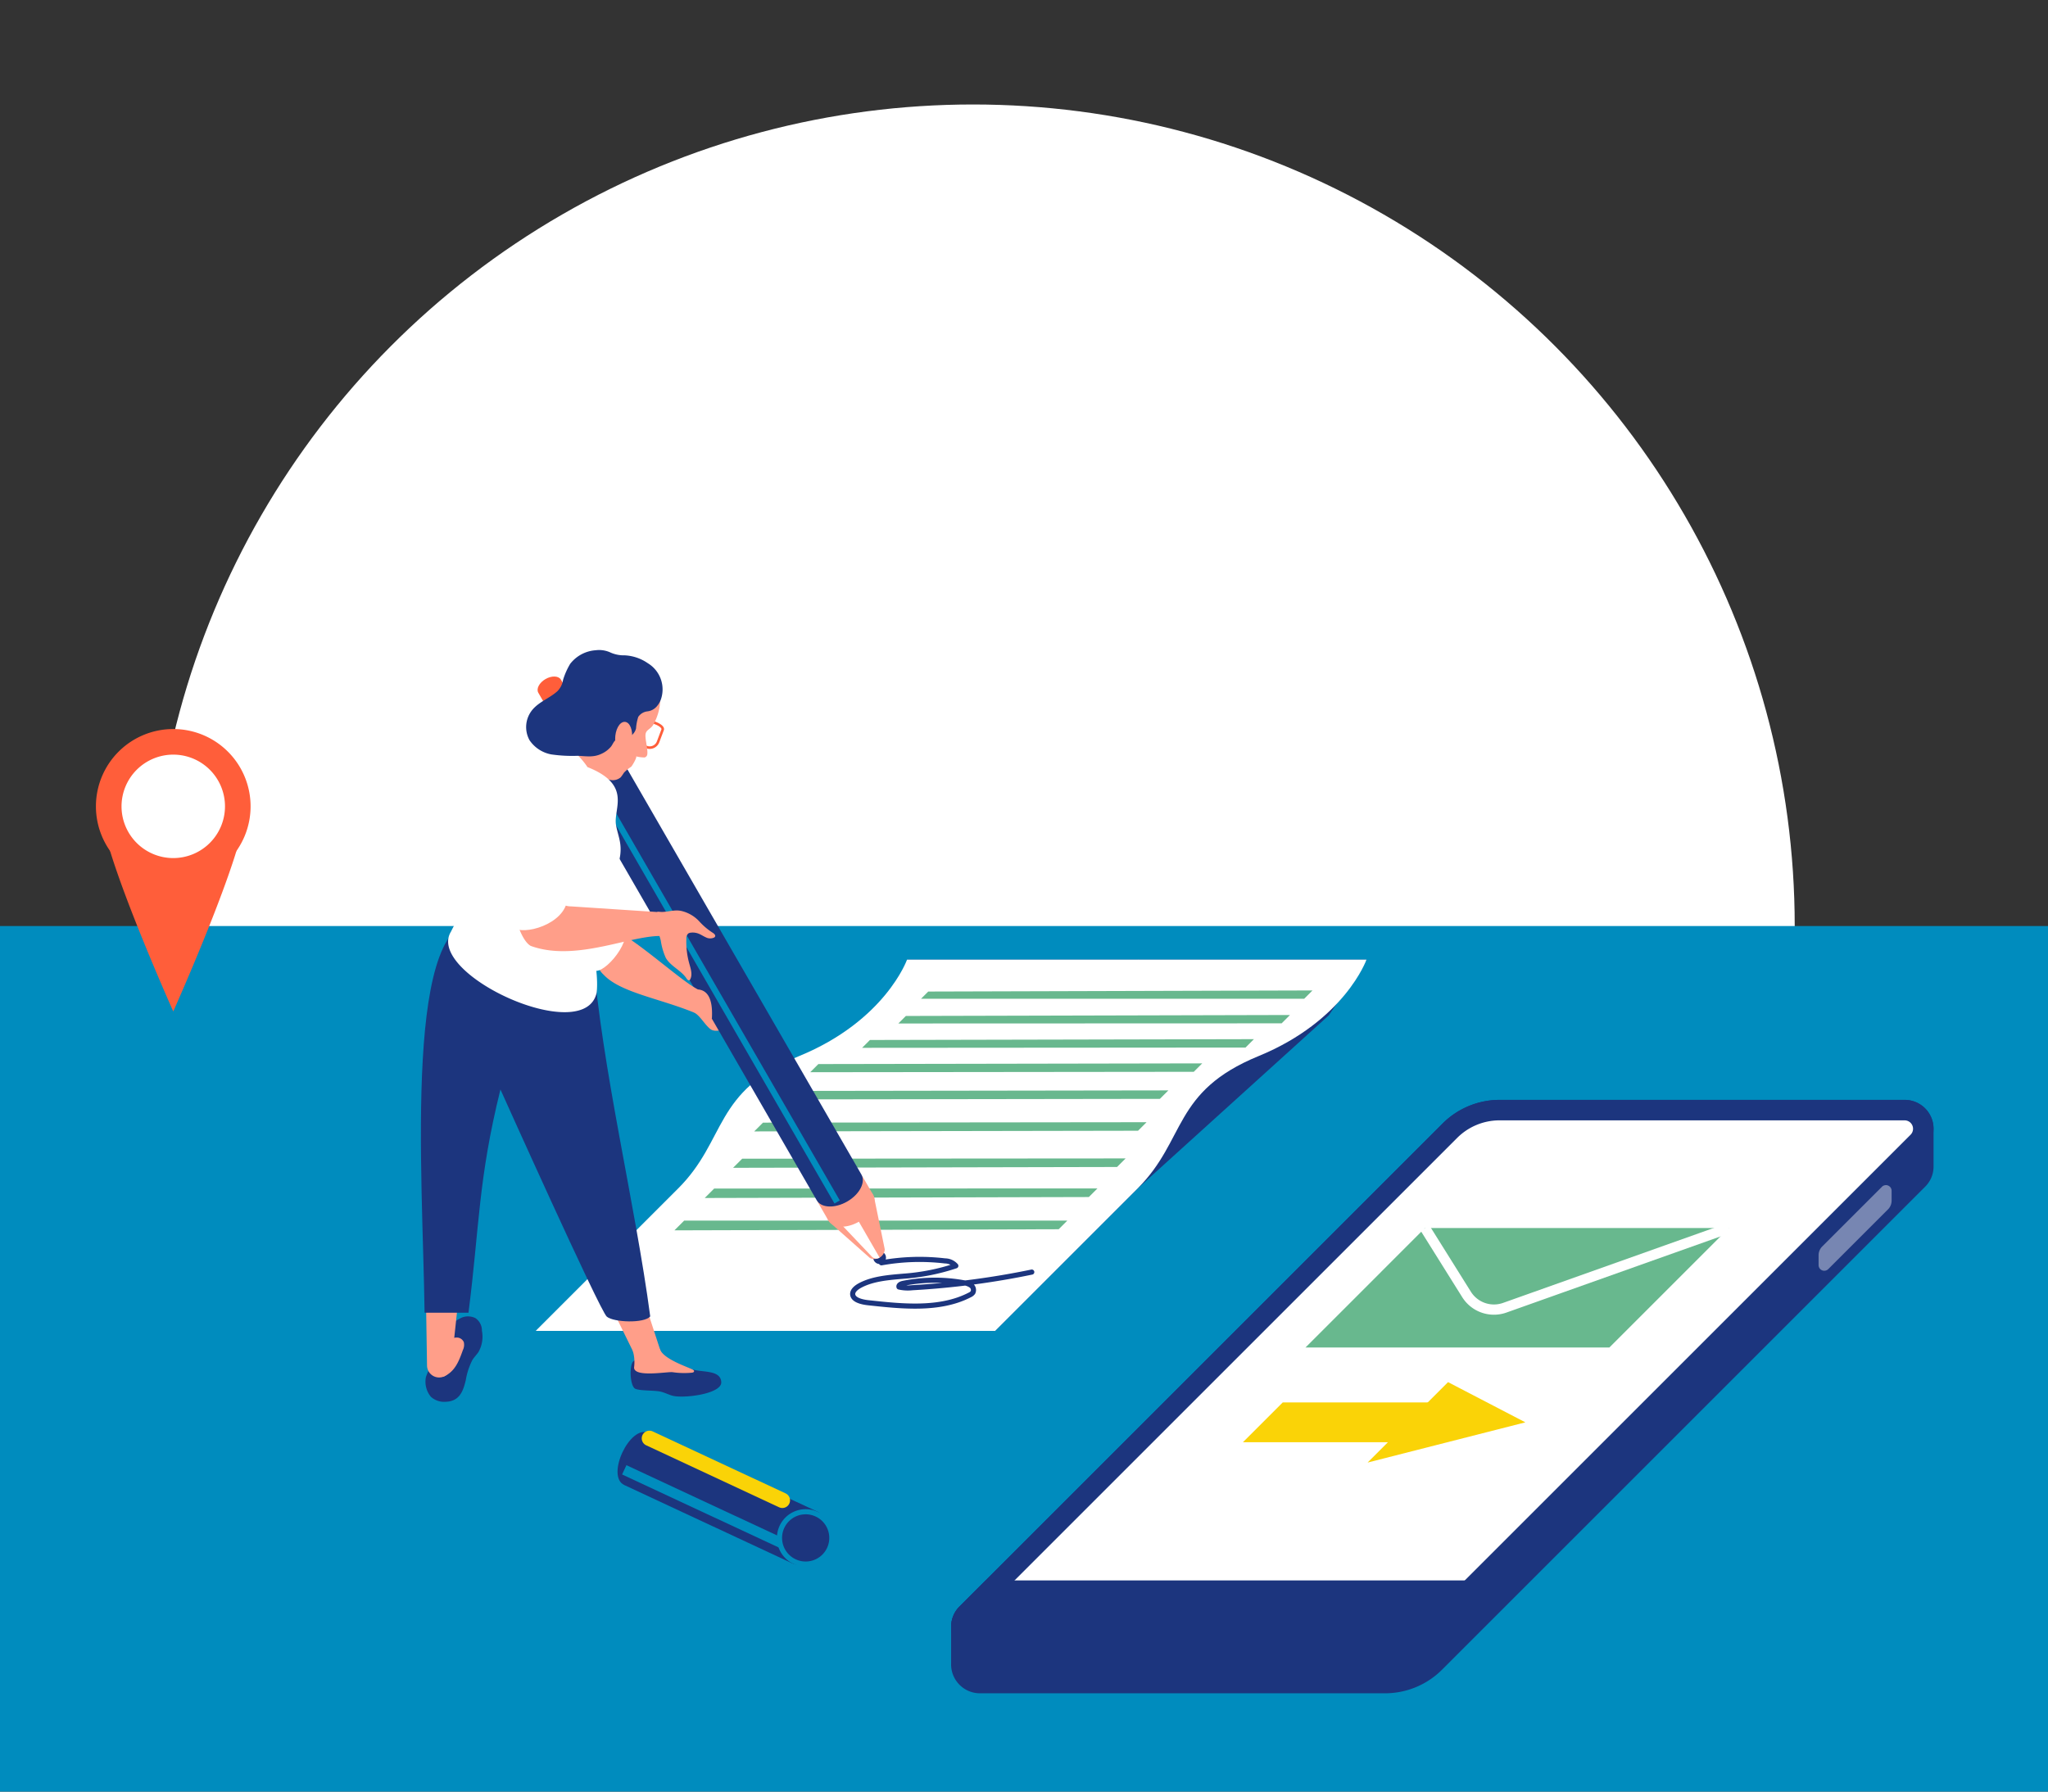
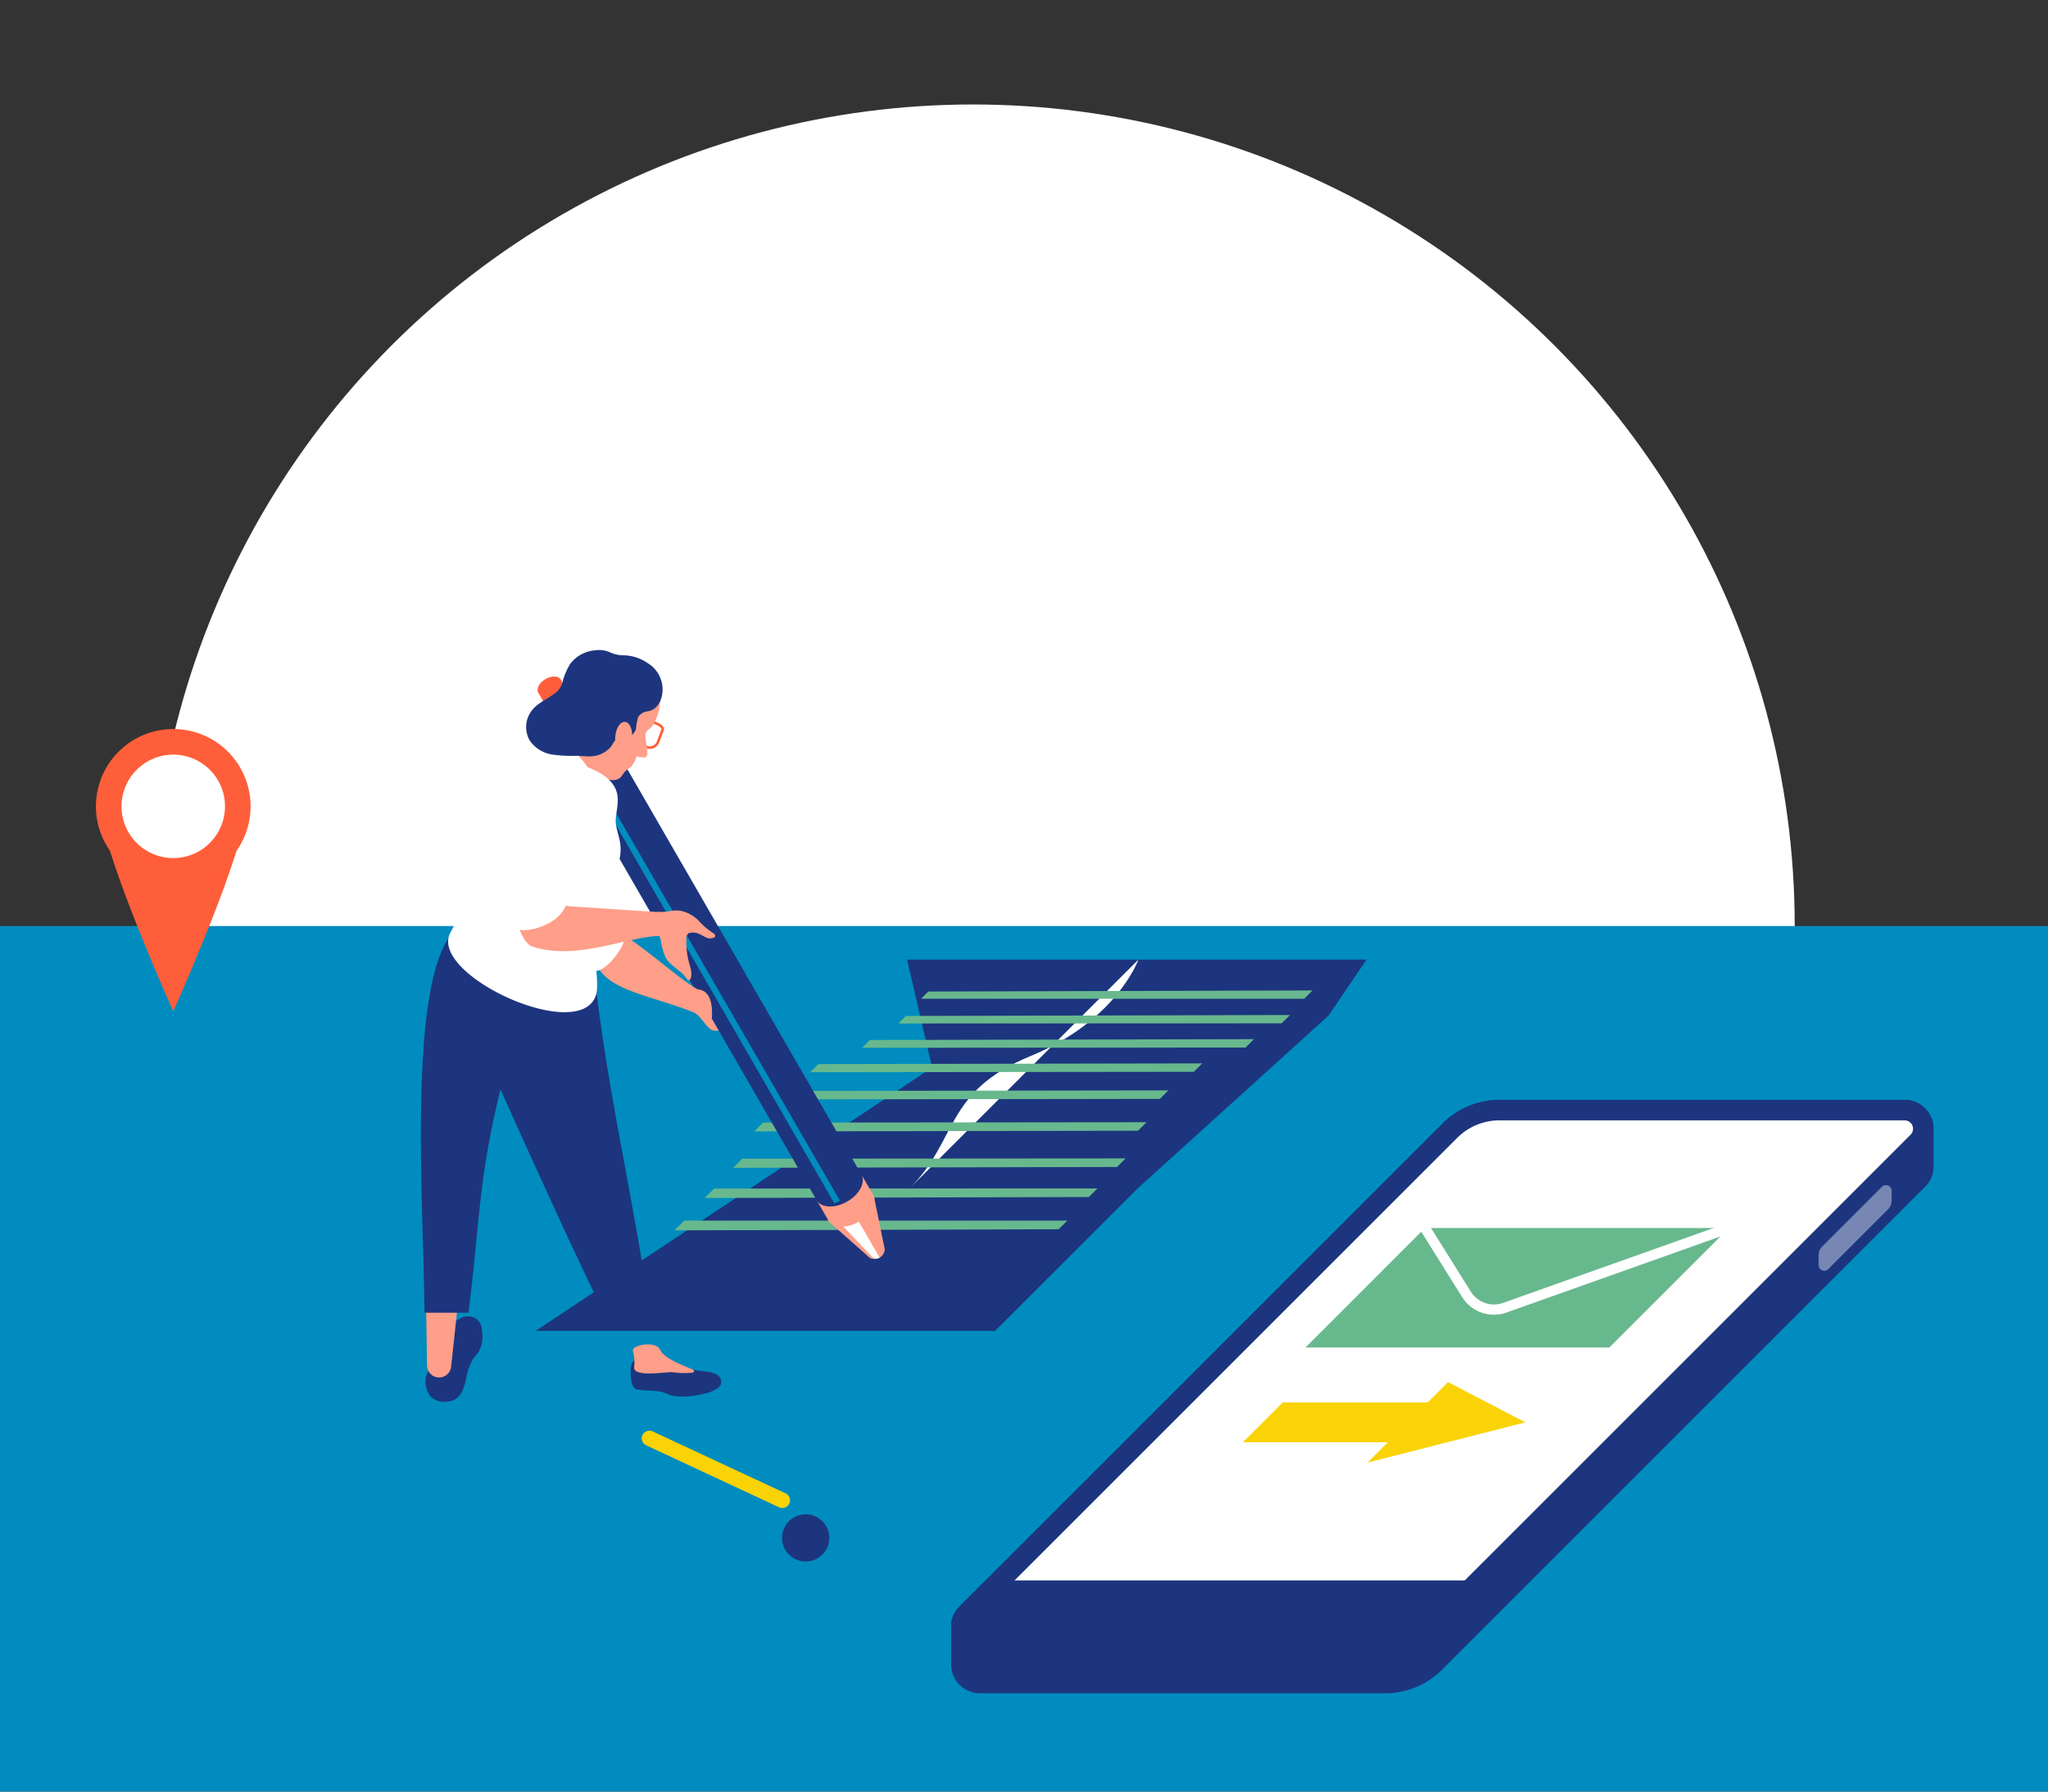
<svg xmlns="http://www.w3.org/2000/svg" id="ILLU" viewBox="0 0 400 350">
  <rect x="0" y="0" width="400" height="350" fill="#333333" stroke="none" />
  <defs>
    <style>.cls-1,.cls-9{fill:#fff;}.cls-2{fill:#008cbe;}.cls-3{fill:#ff5e3a;}.cls-4{fill:#1c357e;}.cls-5{fill:#68b88e;}.cls-10,.cls-11,.cls-13,.cls-6,.cls-8{fill:none;}.cls-6{stroke:#1c357e;}.cls-11,.cls-6{stroke-linecap:round;}.cls-13,.cls-6{stroke-linejoin:round;}.cls-7{fill:#ff9e89;}.cls-10,.cls-8{stroke:#008cbe;}.cls-10,.cls-11,.cls-8,.cls-9{stroke-miterlimit:10;}.cls-8{stroke-width:1.2px;}.cls-9{stroke:#ff5e3a;stroke-width:0.5px;}.cls-10,.cls-13{stroke-width:2px;}.cls-11{stroke:#fad307;stroke-width:3px;}.cls-12{fill:#7786b2;}.cls-13{stroke:#fff;}.cls-14{fill:#fad307;}</style>
  </defs>
  <title>20200908_GCoM_Central-Journey-Thumbnail</title>
  <circle class="cls-1" cx="190.031" cy="180.911" r="160.5" />
  <rect class="cls-2" y="180.911" width="400" height="169.089" />
  <path class="cls-3" d="M47.804,158.665c0,7.712-13.964,38.926-13.964,38.926s-13.964-31.214-13.964-38.926a13.964,13.964,0,0,1,27.928,0Z" />
  <circle class="cls-1" cx="33.84" cy="157.525" r="12.604" />
  <path class="cls-3" d="M33.84,147.422a10.104,10.104,0,1,1-10.104,10.104A10.115,10.115,0,0,1,33.84,147.422m0-5a15.104,15.104,0,1,0,15.103,15.104A15.104,15.104,0,0,0,33.84,142.422Z" />
  <polygon class="cls-4" points="177.158 187.469 182.062 208.556 104.627 259.999 194.364 259.999 222.199 232.165 259.525 198.361 266.894 187.469 177.158 187.469" />
-   <path class="cls-1" d="M177.158,187.469s-4.235,11.933-21.085,18.846-14.069,16.309-23.611,25.85l-27.834,27.834h89.737l27.834-27.834c9.541-9.541,6.761-18.938,23.611-25.85s21.085-18.846,21.085-18.846Z" />
  <path class="cls-1" d="M149.814,259.999l27.834-27.834c9.541-9.541,6.761-18.938,23.611-25.85s21.085-18.846,21.085-18.846" />
  <polygon class="cls-5" points="206.771 240.142 208.462 238.451 133.626 238.451 131.72 240.357 206.771 240.142" />
  <polygon class="cls-5" points="139.486 232.194 137.643 234.037 212.667 233.849 214.349 232.167 139.486 232.194" />
  <polygon class="cls-5" points="144.959 226.36 143.178 228.14 218.175 227.979 219.849 226.306 144.959 226.36" />
  <polygon class="cls-5" points="149.021 219.313 147.303 221.031 222.274 220.896 223.938 219.232 149.021 219.313" />
  <polygon class="cls-5" points="153.253 213.124 151.597 214.779 226.541 214.672 228.196 213.016 153.253 213.124" />
  <polygon class="cls-5" points="159.837 207.872 158.245 209.465 233.161 209.384 234.808 207.738 159.837 207.872" />
  <polygon class="cls-5" points="169.909 203.169 168.378 204.7 243.268 204.646 244.906 203.008 169.909 203.169" />
  <polygon class="cls-5" points="176.926 198.476 175.458 199.944 250.321 199.917 251.95 198.288 176.926 198.476" />
  <polygon class="cls-5" points="181.297 193.705 179.892 195.111 254.728 195.111 256.348 193.49 181.297 193.705" />
  <path class="cls-6" d="M172.157,246.698a42.199,42.199,0,0,1,12.411-.371,2.852,2.852,0,0,1,2.117.959,41.35,41.35,0,0,1-10.11,2.02c-2.936.251-6.076.473-8.586,1.814-.797.426-1.566,1.084-1.437,1.834.173,1.011,1.746,1.406,3.034,1.545,6.382.686,13.916,1.546,19.835-1.53a1.505,1.505,0,0,0,.591-.457,1.096,1.096,0,0,0-.321-1.377,3.016,3.016,0,0,0-1.438-.529,31.543,31.543,0,0,0-11.934.127c-.371.079-.843.327-.73.689a7.721,7.721,0,0,0,2.605.14,158.609,158.609,0,0,0,23.322-3.052" />
  <path class="cls-7" d="M140.335,193.598c1.521.251,2.898.89,3.325,2.442.385,1.398,1.638,3.623-.165,4.456a9.57,9.57,0,0,1-3.318.855,2.34,2.34,0,0,1-1.116-.124,2.509,2.509,0,0,1-.727-.559c-.672-.672-1.196-1.466-1.841-2.137-.634-.659-1.441-1.115-2.129-1.711-2.112-1.83.861-3.302,2.649-3.353A17.728,17.728,0,0,1,140.335,193.598Z" />
  <circle class="cls-4" cx="171.799" cy="245.685" r="1.247" />
  <path class="cls-7" d="M169.907,245.758a2.031,2.031,0,0,0,2.902-1.675l-2.058-10.064a2.087,2.087,0,0,0-.236-.633c-.881-1.527-3.549-1.637-5.958-.246s-3.648,3.756-2.766,5.283a2.085,2.085,0,0,0,.43.521Z" />
  <path class="cls-1" d="M164.556,233.14a3.43,3.43,0,0,0-1.545,4.578,2.819,2.819,0,0,0,.403.537l6.899,7.269a1.196,1.196,0,0,0,1.486.162L164.557,233.14Z" />
  <path class="cls-7" d="M170.515,233.386c.881,1.527-.357,3.892-2.767,5.283s-5.077,1.281-5.958-.246l-1.93-3.343c-.881-1.527.357-3.892,2.766-5.283s5.077-1.281,5.958.246Z" />
  <path class="cls-4" d="M168.238,229.442c.881,1.527-.357,3.892-2.767,5.283s-5.077,1.281-5.958-.246l-51.197-88.675c-.881-1.527.357-3.892,2.766-5.283s5.077-1.281,5.958.246Z" />
  <line class="cls-8" x1="163.502" y1="234.812" x2="112.305" y2="146.137" />
  <path class="cls-3" d="M113.965,140.41c.447.773-.181,1.972-1.401,2.676s-2.572.649-3.019-.124l-4.404-7.628c-.447-.773.181-1.972,1.401-2.676s2.572-.649,3.019.124Z" />
  <path class="cls-7" d="M136.314,193.296c-3.798-1.96-12.858-10.593-17.545-12.169-.266,1.559-1.048,2.381-1.939,5.417a4.358,4.358,0,0,0-.249,1.46,4.114,4.114,0,0,0,1.328,2.421c3.448,3.693,11.9,4.752,18.989,7.964.001-.012,2.14.641,2.141.629C139.267,195.259,138.277,193.448,136.314,193.296Z" />
  <path class="cls-4" d="M90.25,257.376a3.288,3.288,0,0,1,2.586.116,2.914,2.914,0,0,1,1.29,2.494,6.052,6.052,0,0,1-.69,4.168c-.363.513-.808.967-1.151,1.494a13.24,13.24,0,0,0-1.315,3.997c-.523,2.157-1.228,4.132-3.951,4.205a3.87,3.87,0,0,1-2.857-.972,4.623,4.623,0,0,1-.977-3.848,11.407,11.407,0,0,1,1.429-2.838,17.948,17.948,0,0,0,.828-3.405,8.978,8.978,0,0,1,4.808-5.412Z" />
  <path class="cls-7" d="M90.012,248.962c0,.47-1.352,12.968-1.902,18.034a2.357,2.357,0,0,1-2.346,2.103h0a2.36,2.36,0,0,1-2.36-2.323L83.11,248.18Z" />
  <path class="cls-4" d="M135.265,267.541a64.489,64.489,0,0,1-5.93-2.603,47.376,47.376,0,0,0-5.085.77,1.337,1.337,0,0,0-.484.167c-.919.649-.76,5.046.372,5.459,1.165.425,3.766.232,5.018.564.757.201,1.387.536,2.131.752,2.101.608,9.741-.307,9.584-2.665S137.339,268.126,135.265,267.541Z" />
  <path class="cls-7" d="M131.38,268.068a15.577,15.577,0,0,0,3.728.1c.194-.018.439-.09.452-.284.01-.16-.152-.27-.294-.343-1.075-.55-5.471-1.96-6.325-3.838s-5.664-.951-5.327.251a7.883,7.883,0,0,1,.229,3.19C123.814,269.16,130.4,267.924,131.38,268.068Z" />
-   <polygon class="cls-7" points="123.921 248.31 129.227 264.581 123.921 264.581 116.714 249.882 123.921 248.31" />
  <path class="cls-1" d="M115.165,169.533c-1.078-1.271-.036-4.95-1.512-5.724-2.154-1.128-6.591-1.773-8.788-.733-3.212,1.519,9.553,24.042,10.99,26.27,1.187,1.84,7.59-4.786,6.17-8.359C120.975,178.347,116.288,179.479,115.165,169.533Z" />
  <path class="cls-4" d="M115.796,186.429c-.099-1.26-16.747-5.681-21.591-6.482-15.628-2.582-11.639,49.232-11.28,76.498h8.577c2.159-16.895,1.883-26.029,6.242-43.606,0,0,19.413,43.239,20.771,44.377s7.345,1.35,8.482-.054C124.037,234.933,117.546,208.815,115.796,186.429Z" />
  <path class="cls-9" d="M126.278,145.943h0a1.748,1.748,0,0,0,2.253-1.018l.889-2.356c.341-.903-2.931-2.139-3.272-1.235L125.26,143.69A1.748,1.748,0,0,0,126.278,145.943Z" />
  <path class="cls-7" d="M117.021,131.186a7.79,7.79,0,0,1,8.925-.447c3.703,2.524,3.609,7.353,1.675,10.789-.547.973-1.465.996-1.546,1.994-.08.988.48,2.828.353,3.822a.702.702,0,0,1-.55.633,7.276,7.276,0,0,1-1.649-.214c.278.097-.755,1.87-.974,2.044a7.679,7.679,0,0,0-1.379,1.131,10.667,10.667,0,0,1-.634.906,2.397,2.397,0,0,1-2.046.52c-.724-.093-1.638-.812-2.368-.818-.212-.002-.965-.259-2.307,1.295-.658-.35-7.885-.172-8.099-4.497-.047-.948,6.291-7.489,6.317-8.261A12.352,12.352,0,0,1,117.021,131.186Z" />
  <path class="cls-1" d="M114.74,149.853c-2.435-3.716-8.347-8.085-9.894-4.209-2.256,2.491-7.631,1.385-9.148,5.022-5.266,10.643-1.722,14.953-3.1,22.275-.875,4.645-2.056,4.019-4.514,9.052-5.09,8.279,26.182,22.646,28.448,11.915.392-3.287-.626-8.219-.995-9.565a12.299,12.299,0,0,1,.513-8.28c1.205-2.464,3.439-4.335,4.505-6.863A8.448,8.448,0,0,0,121.162,165c-.152-1.356-.657-2.595-.86-3.934C119.819,157.885,123.47,153.313,114.74,149.853Z" />
  <path class="cls-4" d="M128.342,137.923a2.846,2.846,0,0,1-1.859,1.043,2.522,2.522,0,0,0-1.822,1.079,9.537,9.537,0,0,0-.436,2.274,2.431,2.431,0,0,1-1.681,1.742c-.563.159-1.187.122-1.757.262-.877.215-.966.893-1.432,1.511a5.274,5.274,0,0,1-1.964,1.463c-1.53.706-2.948.423-4.542.354a28.648,28.648,0,0,1-5.156-.268,6.554,6.554,0,0,1-4.27-2.78,5.297,5.297,0,0,1,.639-6.035c1.335-1.526,3.333-2.201,4.815-3.548a3.972,3.972,0,0,0,1.093-2.187,14.058,14.058,0,0,1,1.393-3.145,6.896,6.896,0,0,1,5.018-2.662,5.268,5.268,0,0,1,2.917.477,6.505,6.505,0,0,0,2.726.522,8.638,8.638,0,0,1,4.507,1.542,5.98,5.98,0,0,1,2.48,7.26A4.424,4.424,0,0,1,128.342,137.923Z" />
  <path class="cls-7" d="M123.416,144.453c.245-1.756-.369-3.413-1.408-3.434s-1.872,1.605-1.861,3.367c.01,1.523.663,2.627,1.461,2.643S123.204,145.971,123.416,144.453Z" />
-   <path class="cls-7" d="M90.41,263.739c-.769,2.146-1.529,4.191-3.7,5.16-.575.257-1.239-.671-1.316-1.124a7.313,7.313,0,0,1,.802-3.76,5.996,5.996,0,0,1,1.112-1.854,2.582,2.582,0,0,1,1.924-.863A1.499,1.499,0,0,1,90.59,262.2,2.342,2.342,0,0,1,90.41,263.739Z" />
  <path class="cls-7" d="M110.101,176.763a3.249,3.249,0,0,0,1.395.303l19.675,1.294c.211,1.526.227,3.731-1.069,4.565-5.971-.792-17.205,5.211-26.432,1.87-1.087-.574-2.553-2.884-3.614-8.132S110.07,165.517,110.101,176.763Z" />
  <path class="cls-1" d="M109.986,148.159c2.384-.483,9.266,6.474,5.473,11.799s-3.851,13.771-4.635,15.608c-.436,5.134-8.892,7.255-10.467,5.603-.648-.68-1.578-4.251-1.847-5.213C98.509,165.62,106.977,148.769,109.986,148.159Z" />
  <path class="cls-7" d="M133.191,177.988a6.87,6.87,0,0,1,3.474,2.106,12.972,12.972,0,0,0,2.56,2.143c.265.169.578.456.434.736a.497.497,0,0,1-.209.194,1.815,1.815,0,0,1-1.578-.048c-.501-.217-.951-.541-1.461-.735a3.125,3.125,0,0,0-1.496-.179,1.058,1.058,0,0,0-.492.163,1.241,1.241,0,0,0-.367.998,15.756,15.756,0,0,0,.578,4.907c.282,1.001.657,2.112.178,3.035a.416.416,0,0,1-.149.18c-.215.122-.442-.131-.578-.339-1.042-1.595-3.074-2.357-4.037-4.001a12.568,12.568,0,0,1-.99-3.413,10.459,10.459,0,0,0-.721-1.999c-.25-.52-.733-1.111-.445-1.717.293-.618-.031-1.976.777-1.883,1.394.161,2.826-.452,4.209-.214Q133.037,177.95,133.191,177.988Z" />
-   <path class="cls-4" d="M154.984,305.522c2.809,1.31,7.553-8.863,4.744-10.173l-33.057-15.415c-3.651-1.702-8.396,8.473-4.745,10.176l33.057,15.415" />
  <line class="cls-10" x1="121.927" y1="287.141" x2="153.329" y2="301.784" />
  <path class="cls-4" d="M157.354,305.544a5.106,5.106,0,0,1-4.627-7.264,5.128,5.128,0,0,1,4.632-2.95,5.06,5.06,0,0,1,2.111.459.458.458,0,0,1,.045.019,5.107,5.107,0,0,1,2.47,6.786,5.128,5.128,0,0,1-4.631,2.95Z" />
  <path class="cls-2" d="M157.358,295.83a4.592,4.592,0,0,1,1.944.433l.001-.002a4.611,4.611,0,1,1-1.945-.43m0-1h0a5.606,5.606,0,0,0-2.372,10.688,5.559,5.559,0,0,0,2.366.526,5.608,5.608,0,0,0,2.373-10.69c-.024-.011-.048-.021-.072-.03a5.56,5.56,0,0,0-2.296-.494Z" />
  <line class="cls-11" x1="126.839" y1="280.992" x2="152.803" y2="293.1" />
  <path class="cls-4" d="M377.646,220.727a5.643,5.643,0,0,0-5.652-5.858H292.908a15.772,15.772,0,0,0-11.153,4.62l-94.329,94.329a5.523,5.523,0,0,0-1.66,3.879V324.94a5.643,5.643,0,0,0,5.652,5.858h79.087a15.773,15.773,0,0,0,11.153-4.62L375.986,231.85a5.524,5.524,0,0,0,1.66-3.879Z" />
  <path class="cls-1" d="M191.418,321.455a3.646,3.646,0,0,1-2.578-6.224l94.329-94.328a13.683,13.683,0,0,1,9.739-4.034h79.087a3.646,3.646,0,0,1,2.578,6.224l-94.329,94.328a13.684,13.684,0,0,1-9.739,4.034Z" />
  <path class="cls-4" d="M371.995,218.869a1.645,1.645,0,0,1,1.163,2.809L278.83,316.007a11.697,11.697,0,0,1-8.325,3.448h-79.087a1.645,1.645,0,0,1-1.163-2.809l94.329-94.329a11.695,11.695,0,0,1,8.325-3.448h79.087m0-4H292.908a15.773,15.773,0,0,0-11.153,4.62l-94.329,94.329a5.645,5.645,0,0,0,3.992,9.637h79.087a15.773,15.773,0,0,0,11.153-4.62l94.329-94.329a5.645,5.645,0,0,0-3.992-9.637Z" />
  <path class="cls-12" d="M367.565,231.847,355.898,243.514a2.407,2.407,0,0,0-.705,1.702v1.927a1.108,1.108,0,0,0,1.891.783l11.667-11.667a2.407,2.407,0,0,0,.705-1.702V232.63A1.108,1.108,0,0,0,367.565,231.847Z" />
  <path class="cls-4" d="M192.496,308.748l-5.07,5.07a5.645,5.645,0,0,0,3.992,9.637h79.087a15.773,15.773,0,0,0,11.153-4.62l10.087-10.087Z" />
  <polygon class="cls-5" points="278.317 239.902 254.976 263.243 314.332 263.243 337.674 239.902 278.317 239.902" />
  <path class="cls-13" d="M278.317,239.902l8.115,12.971a6.314,6.314,0,0,0,7.468,2.6l43.773-15.571" />
  <polygon class="cls-14" points="250.533 273.976 242.754 281.754 272.993 281.754 280.772 273.976 250.533 273.976" />
  <polygon class="cls-14" points="267.109 285.722 282.822 270.009 297.925 277.865 267.109 285.722" />
</svg>